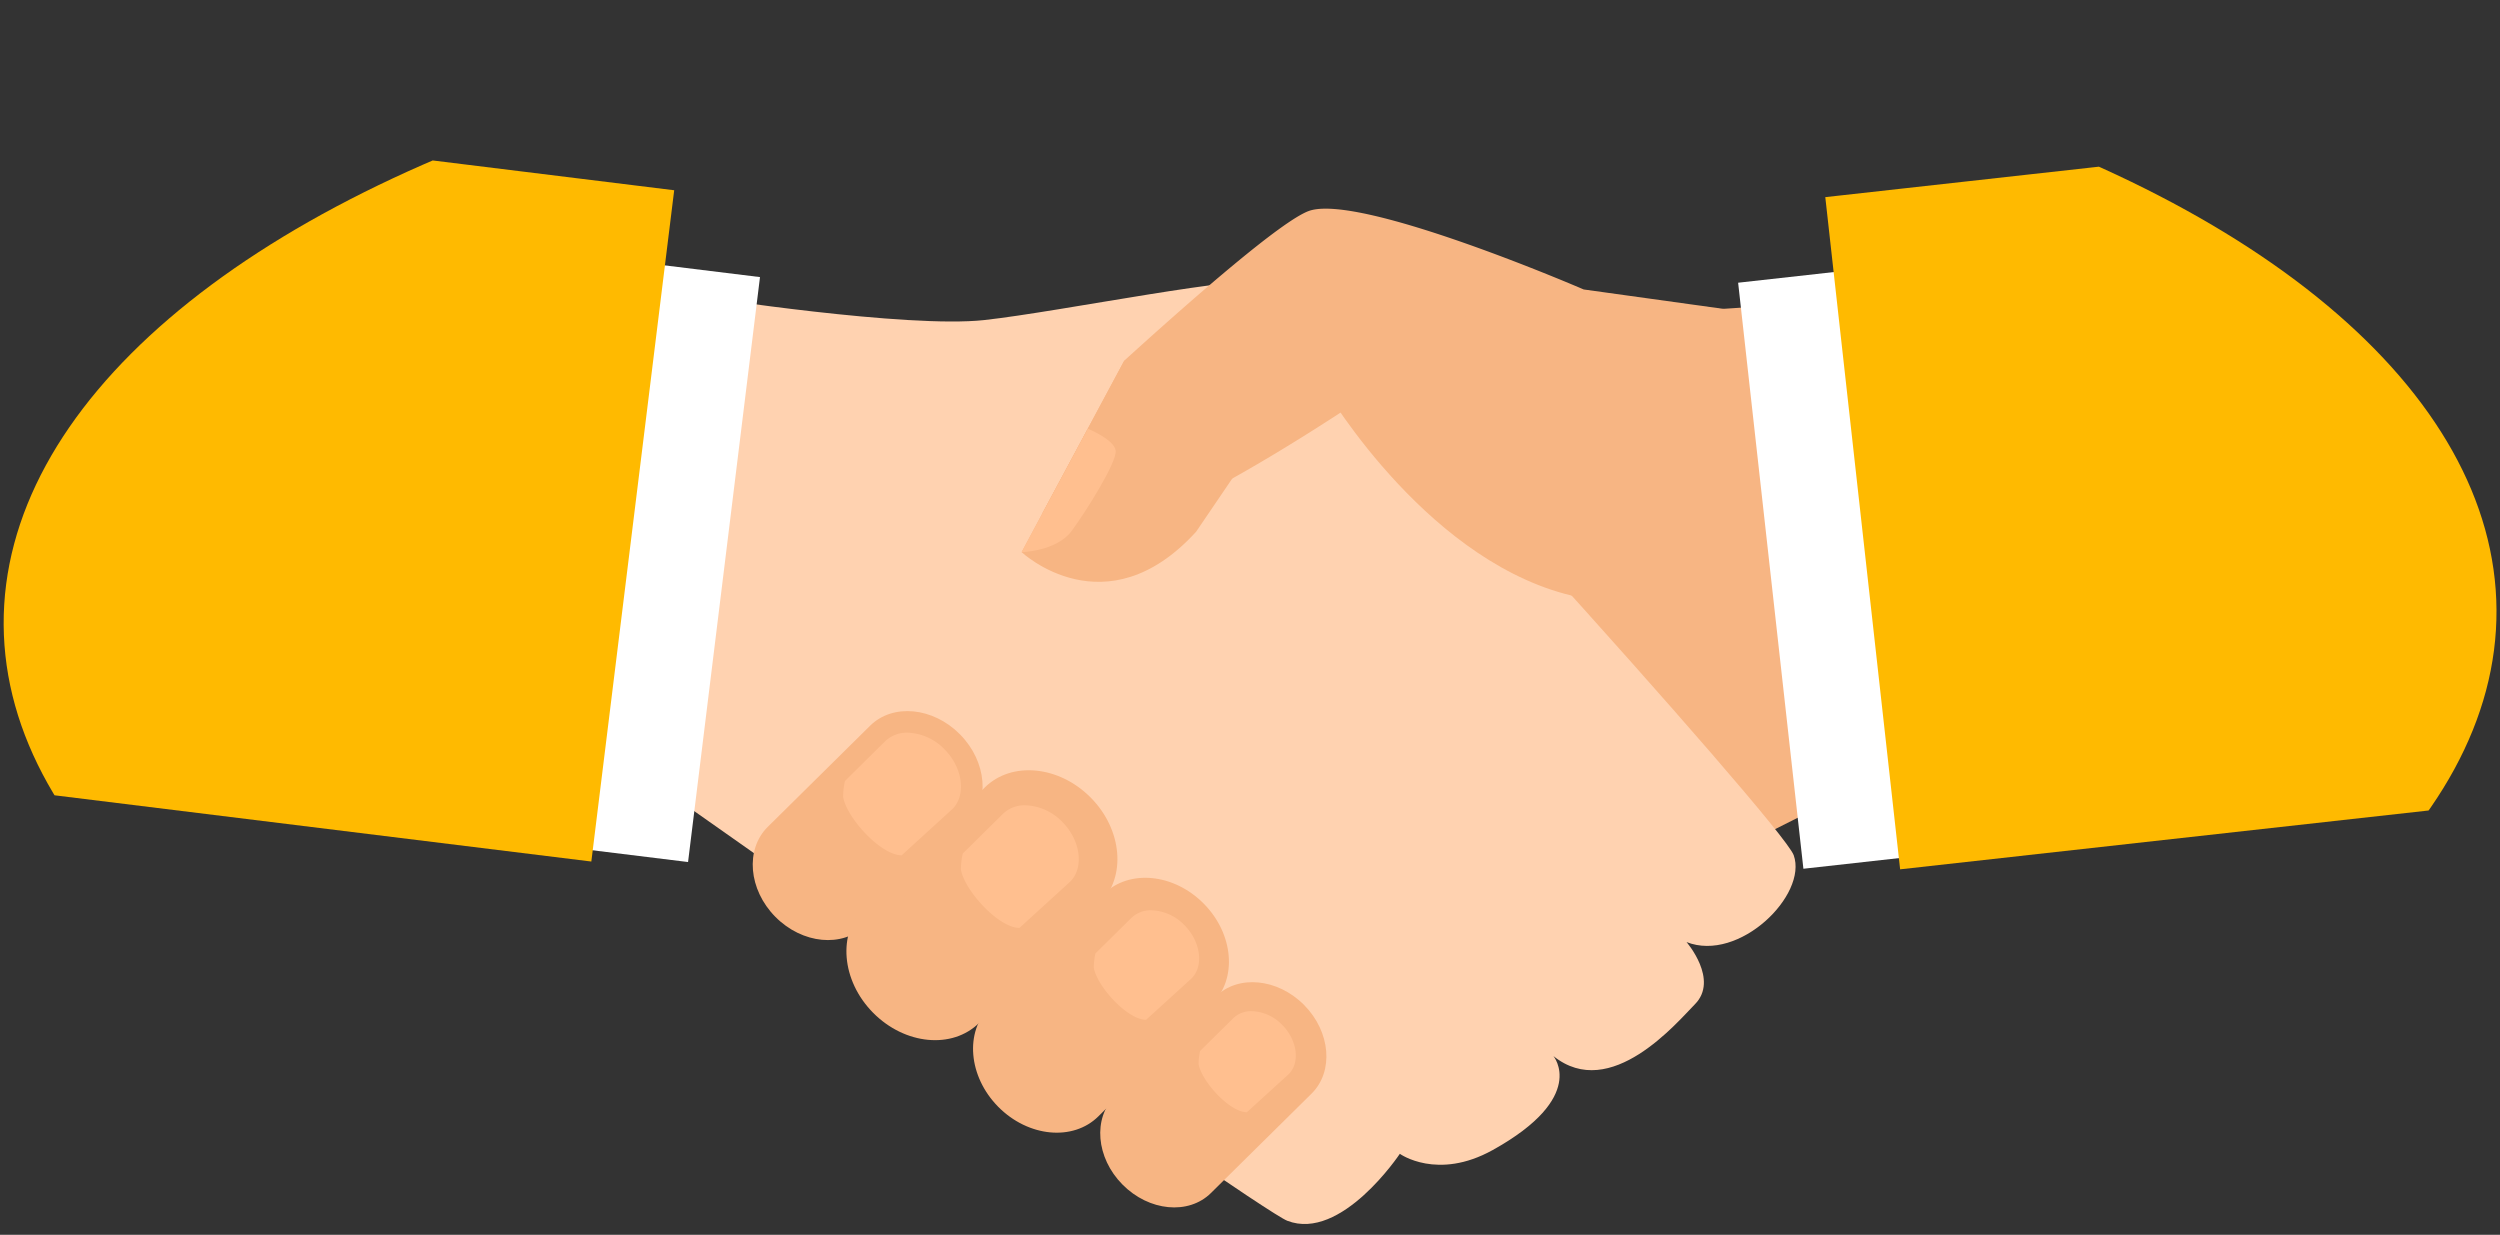
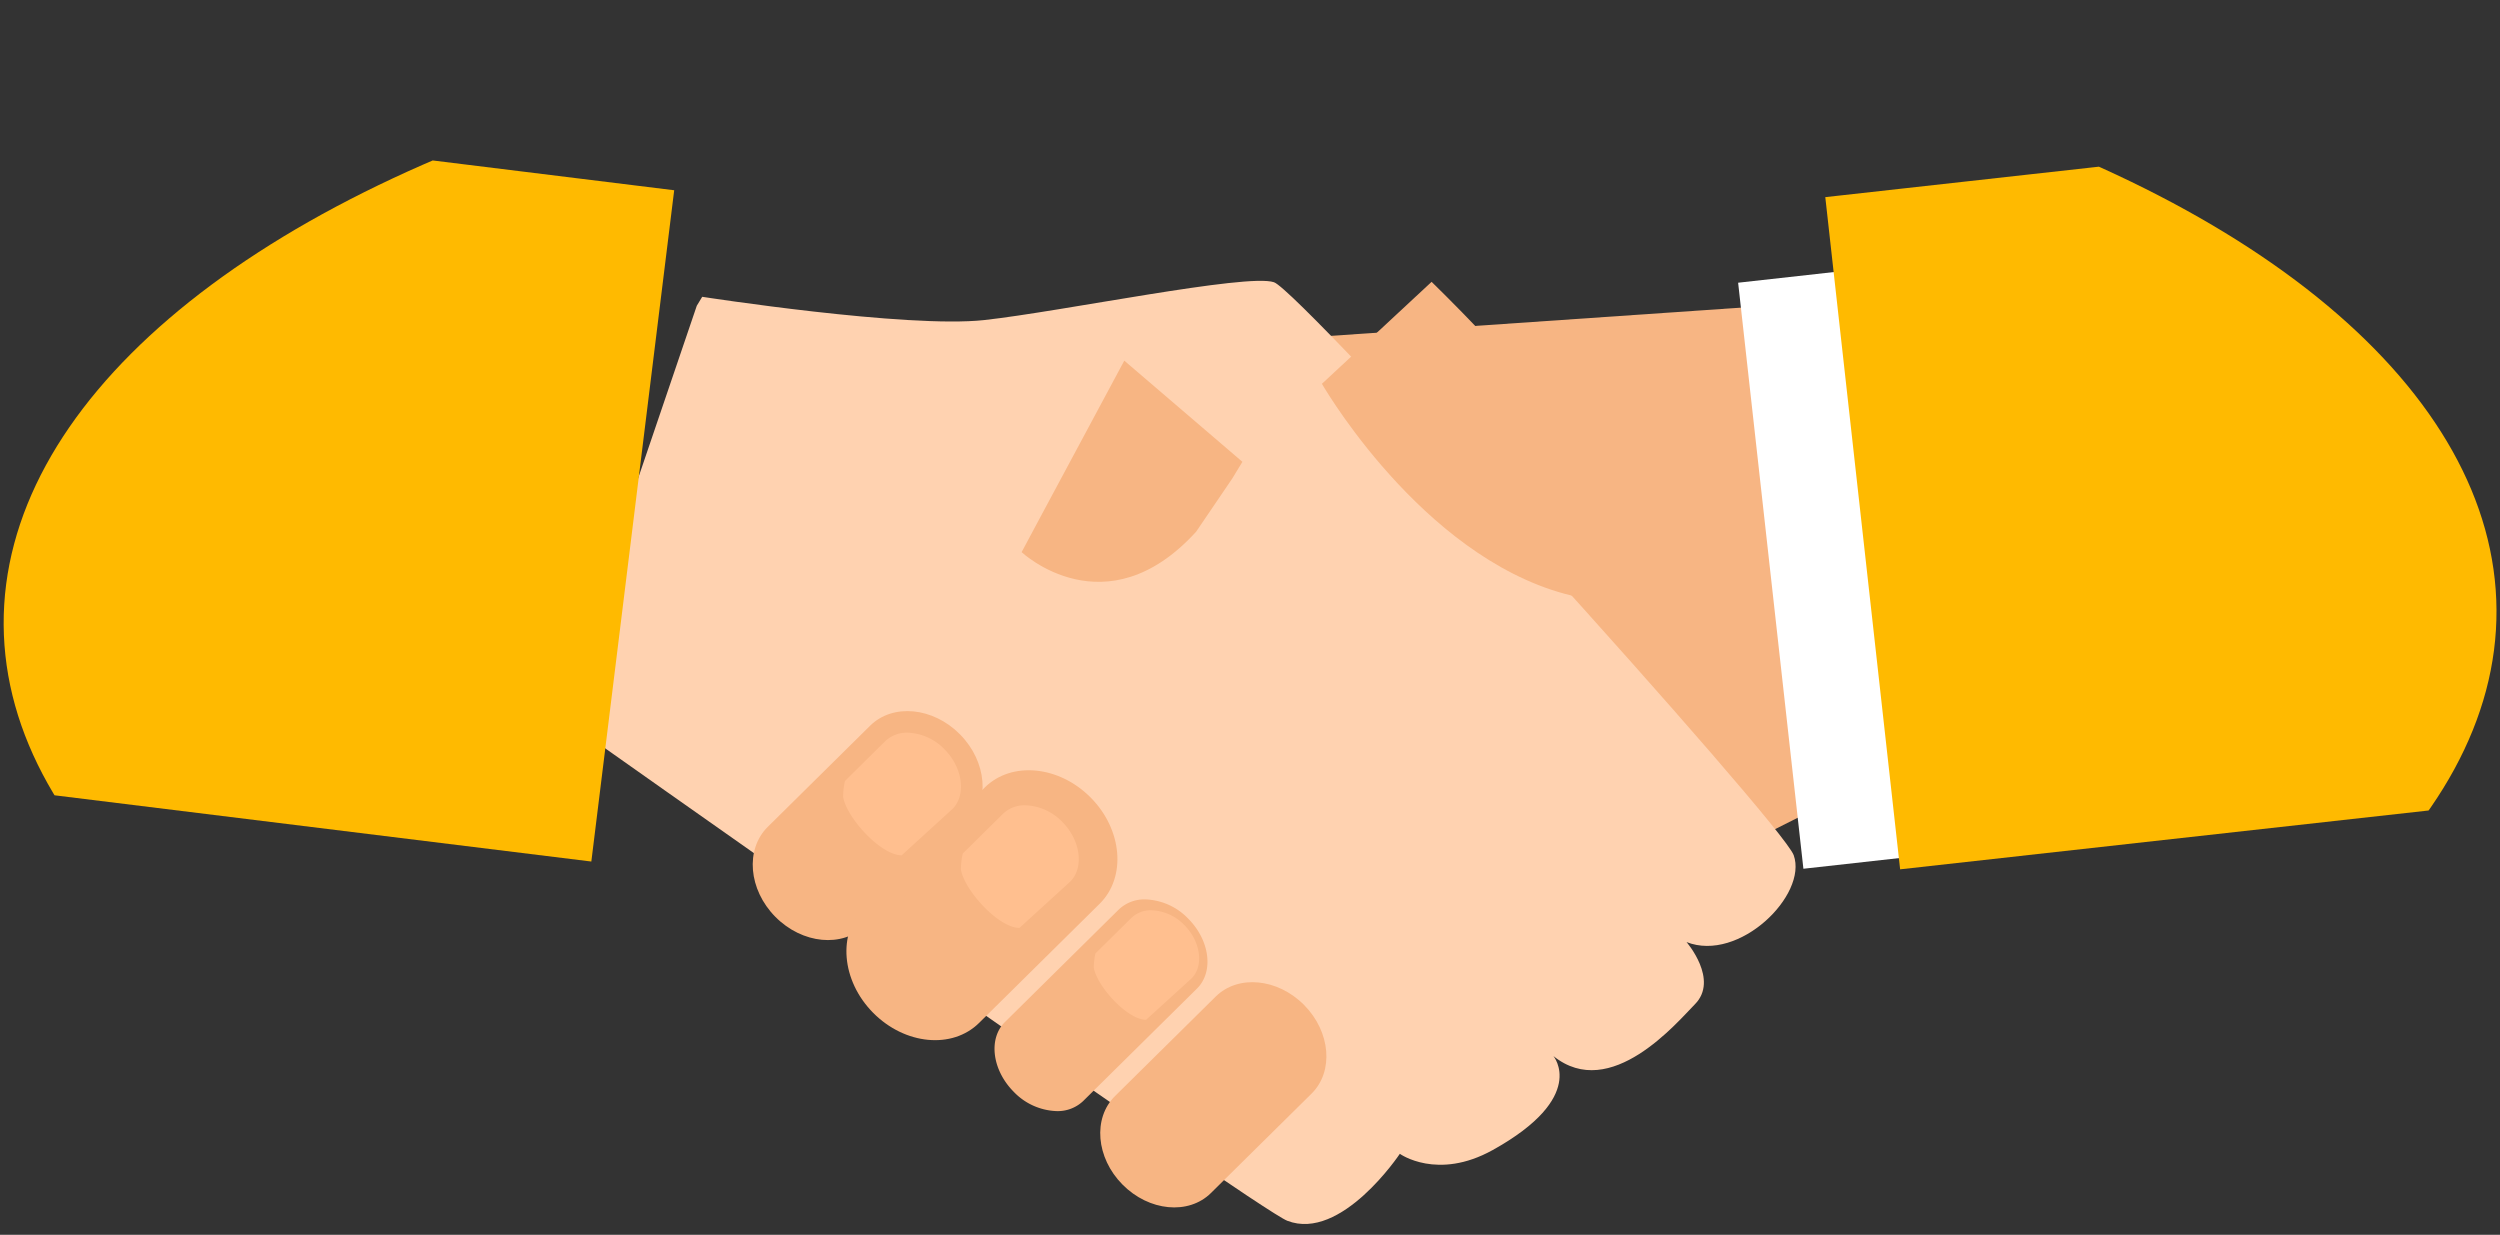
<svg xmlns="http://www.w3.org/2000/svg" id="sec-divider-img" width="187.076" height="92.399" viewBox="0 0 187.076 92.399">
  <rect x="0" y="0" width="187.076" height="92.399" fill="#333333" stroke="none" />
  <defs>
    <clipPath id="clip-path">
      <ellipse id="Ellipse_10" data-name="Ellipse 10" cx="93.27" cy="45.648" rx="93.27" ry="45.648" transform="matrix(1, -0.006, 0.006, 1, 0, 1.104)" fill="none" />
    </clipPath>
  </defs>
  <g id="Objects" transform="translate(0 0)">
    <g id="Group_229" data-name="Group 229">
      <g id="Group_228" data-name="Group 228" clip-path="url(#clip-path)">
        <path id="Path_192" data-name="Path 192" d="M296.851,250.123,267.436,264.95l-8.718-49.557,32.389-2.229Z" transform="translate(-159.777 -190.216)" fill="#f7b583" />
        <path id="Path_193" data-name="Path 193" d="M163.217,210.766s15.322,2.378,21.11,1.74,19.662-3.515,21.676-2.83,38.034,40.472,38.891,42.876c1.059,2.968-4.084,8.049-8.02,6.5,0,0,2.449,2.82.622,4.658-1.3,1.312-6.3,7.328-10.583,3.872,0,0,2.6,3.066-4.548,7.035-4.144,2.3-6.945.279-6.945.279s-4.382,6.582-8.423,5.011c-2.341-.91-54.593-37.86-54.593-37.86l10.406-30.61" transform="translate(-110.67 -188.556)" fill="#ffd2b0" />
-         <path id="Path_194" data-name="Path 194" d="M273.144,207.364l-27.927,5.371s-5.592,3.873-11.2,7c-3.391,1.9-6.785,3.511-8.956,3.837a6.652,6.652,0,0,1-5.234-1.263l6.116-11.4c5.427-4.929,11.761-10.428,13.788-11.191,3.776-1.409,20.591,5.864,20.591,5.864Z" transform="translate(-141.815 -183.922)" fill="#f7b583" />
        <path id="Path_195" data-name="Path 195" d="M187.945,285.447c-1.7,1.682-4.713,1.392-6.728-.646h0c-2.014-2.038-2.266-5.052-.565-6.734l7.656-7.566c1.7-1.682,4.714-1.392,6.727.647h0c2.014,2.038,2.266,5.052.566,6.734Z" transform="translate(-123.198 -216.195)" fill="#f7b583" />
        <path id="Path_196" data-name="Path 196" d="M200.263,278.119l-3.8,3.465c-1.581-.01-4.128-2.829-4.38-4.376a5.678,5.678,0,0,1,.137-1.186l3.02-2.985a2.328,2.328,0,0,1,1.677-.63,4.018,4.018,0,0,1,2.769,1.26C201.046,275.047,201.308,277.082,200.263,278.119Z" transform="translate(-128.992 -217.58)" fill="#ffbf8f" />
        <path id="Path_197" data-name="Path 197" d="M202.48,296.539c-2.007,1.983-5.557,1.641-7.932-.762h0c-2.374-2.4-2.672-5.955-.667-7.938l9.025-8.919c2.006-1.981,5.557-1.64,7.931.761h0c2.374,2.4,2.672,5.958.666,7.94Z" transform="translate(-129.215 -219.993)" fill="#f7b583" />
        <path id="Path_198" data-name="Path 198" d="M200.546,297.6a5.029,5.029,0,0,1-3.47-1.572c-1.744-1.764-2.049-4.3-.68-5.656l9.025-8.918a3.024,3.024,0,0,1,2.18-.823,5.023,5.023,0,0,1,3.468,1.571c1.745,1.765,2.05,4.3.68,5.656l-9.025,8.919A3.02,3.02,0,0,1,200.546,297.6Z" transform="translate(-130.595 -221.379)" fill="#f7b583" />
-         <path id="Path_199" data-name="Path 199" d="M219.537,310.448c-1.894,1.871-5.247,1.549-7.489-.719h0c-2.241-2.269-2.523-5.624-.629-7.5l8.521-8.421c1.894-1.87,5.247-1.549,7.488.719h0c2.241,2.269,2.523,5.625.629,7.5Z" transform="translate(-137.35 -226.906)" fill="#f7b583" />
        <path id="Path_200" data-name="Path 200" d="M217.788,311.436a4.657,4.657,0,0,1-3.212-1.456c-1.611-1.632-1.9-3.971-.642-5.213l8.521-8.421a2.768,2.768,0,0,1,1.994-.751,4.654,4.654,0,0,1,3.211,1.456c1.612,1.632,1.9,3.97.643,5.213l-8.521,8.421A2.762,2.762,0,0,1,217.788,311.436Z" transform="translate(-138.73 -228.292)" fill="#f7b583" />
        <path id="Path_201" data-name="Path 201" d="M236.135,322.882c-1.675,1.655-4.638,1.37-6.619-.635h0c-1.981-2-2.23-4.97-.556-6.624l7.532-7.443c1.674-1.654,4.637-1.369,6.618.634h0c1.982,2.006,2.23,4.972.556,6.627Z" transform="translate(-145.52 -233.607)" fill="#f7b583" />
        <path id="Path_202" data-name="Path 202" d="M234.757,323.73a3.928,3.928,0,0,1-2.706-1.232,4,4,0,0,1-1.189-2.445,2.332,2.332,0,0,1,.619-1.9l7.532-7.443a2.263,2.263,0,0,1,1.629-.61,3.923,3.923,0,0,1,2.706,1.232c1.33,1.345,1.591,3.334.57,4.343l-7.532,7.442A2.262,2.262,0,0,1,234.757,323.73Z" transform="translate(-146.905 -234.992)" fill="#f7b583" />
        <path id="Path_203" data-name="Path 203" d="M233.44,228.241l-.766,1.26-2.7,3.974C223.2,240.9,216.918,235,216.918,235l1.567-2.929,6.116-11.4Z" transform="translate(-140.47 -193.683)" fill="#f7b583" />
        <path id="Path_204" data-name="Path 204" d="M258.679,217.341s.07.122.205.343c1.39,2.269,9.7,15.041,21.132,15.927,12.551.971-13.13-23.9-13.13-23.9" transform="translate(-159.759 -188.621)" fill="#f7b583" />
        <rect id="Rectangle_56" data-name="Rectangle 56" width="12.197" height="44.124" transform="translate(130.065 21.156) rotate(-6.355)" fill="#fff" />
        <path id="Path_205" data-name="Path 205" d="M443.569,225.619,334.28,237.786l-5.6-50.3,109.294-12.167Z" transform="translate(-192.093 -172.734)" fill="#ffba00" />
-         <rect id="Rectangle_57" data-name="Rectangle 57" width="44.124" height="12.197" transform="matrix(0.122, -0.992, 0.992, 0.122, 39.388, 63.018)" fill="#fff" />
        <path id="Path_206" data-name="Path 206" d="M-45.733,222.179,63.4,235.646l6.2-50.232L-39.538,171.946Z" transform="translate(-19.15 -171.177)" fill="#ffba00" />
        <path id="Path_207" data-name="Path 207" d="M216.645,288.217l-3.8,3.465c-1.58-.01-4.128-2.829-4.38-4.375a5.651,5.651,0,0,1,.136-1.187l3.02-2.985a2.33,2.33,0,0,1,1.678-.63,4.015,4.015,0,0,1,2.768,1.26C217.428,285.144,217.69,287.18,216.645,288.217Z" transform="translate(-136.56 -222.245)" fill="#ffbf8f" />
        <path id="Path_208" data-name="Path 208" d="M234.261,302.211l-3.4,3.094c-1.412-.009-3.686-2.526-3.911-3.908a5.061,5.061,0,0,1,.122-1.06l2.7-2.666a2.084,2.084,0,0,1,1.5-.563,3.588,3.588,0,0,1,2.473,1.125C234.96,299.466,235.194,301.285,234.261,302.211Z" transform="translate(-145.101 -228.991)" fill="#ffbf8f" />
-         <path id="Path_209" data-name="Path 209" d="M248.271,315.843l-3.137,2.856c-1.3-.008-3.4-2.332-3.61-3.607a4.661,4.661,0,0,1,.112-.978l2.49-2.46a1.916,1.916,0,0,1,1.382-.519,3.307,3.307,0,0,1,2.283,1.039C248.916,313.309,249.132,314.988,248.271,315.843Z" transform="translate(-151.832 -235.469)" fill="#ffbf8f" />
-         <path id="Path_210" data-name="Path 210" d="M216.918,239.376s2.622-.072,3.74-1.584,3.394-5.165,3.3-6.006-2.086-1.649-2.086-1.649Z" transform="translate(-140.47 -198.056)" fill="#ffbf8f" />
      </g>
    </g>
  </g>
</svg>